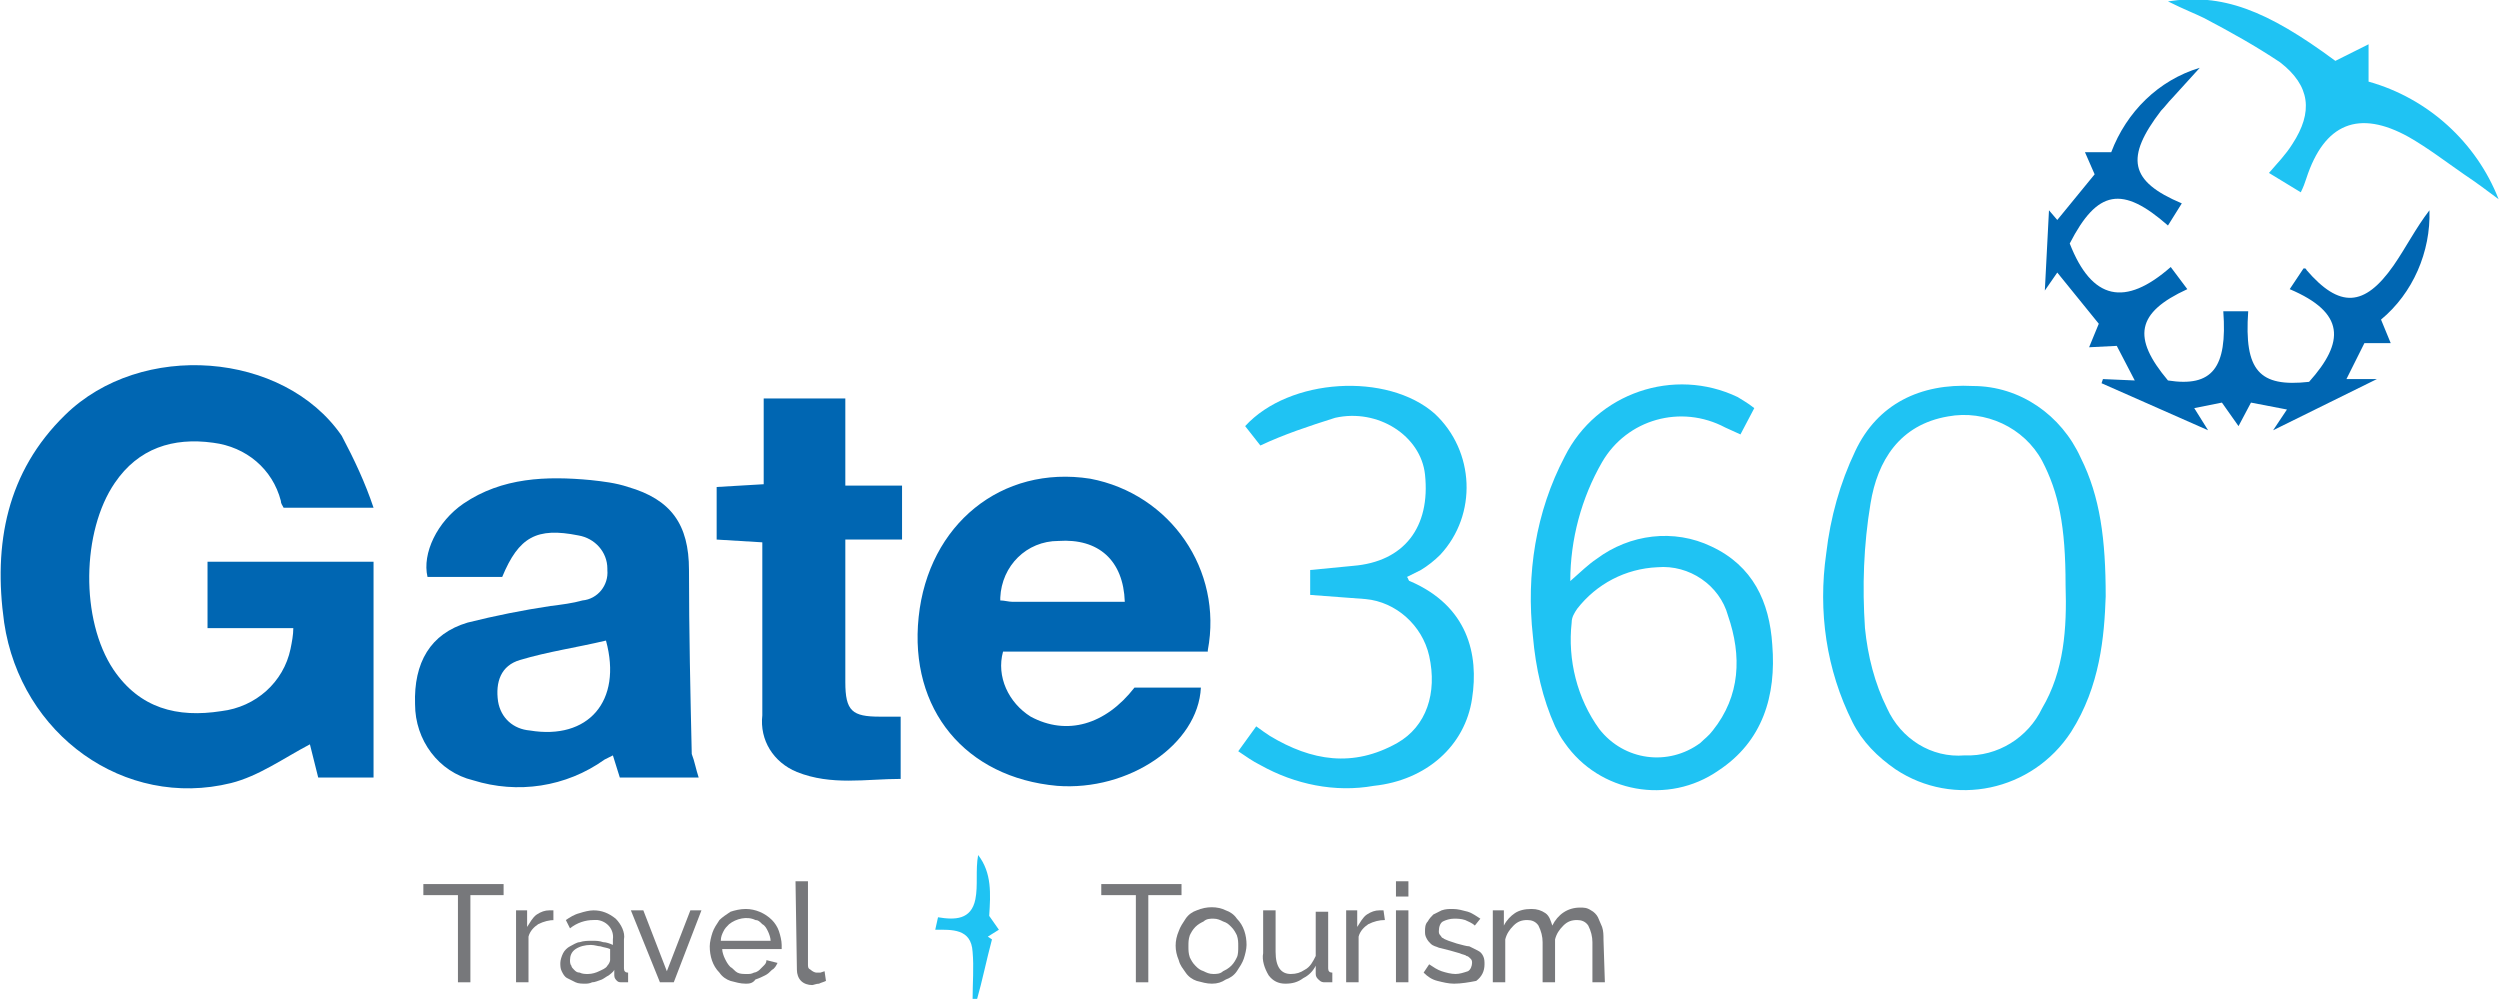
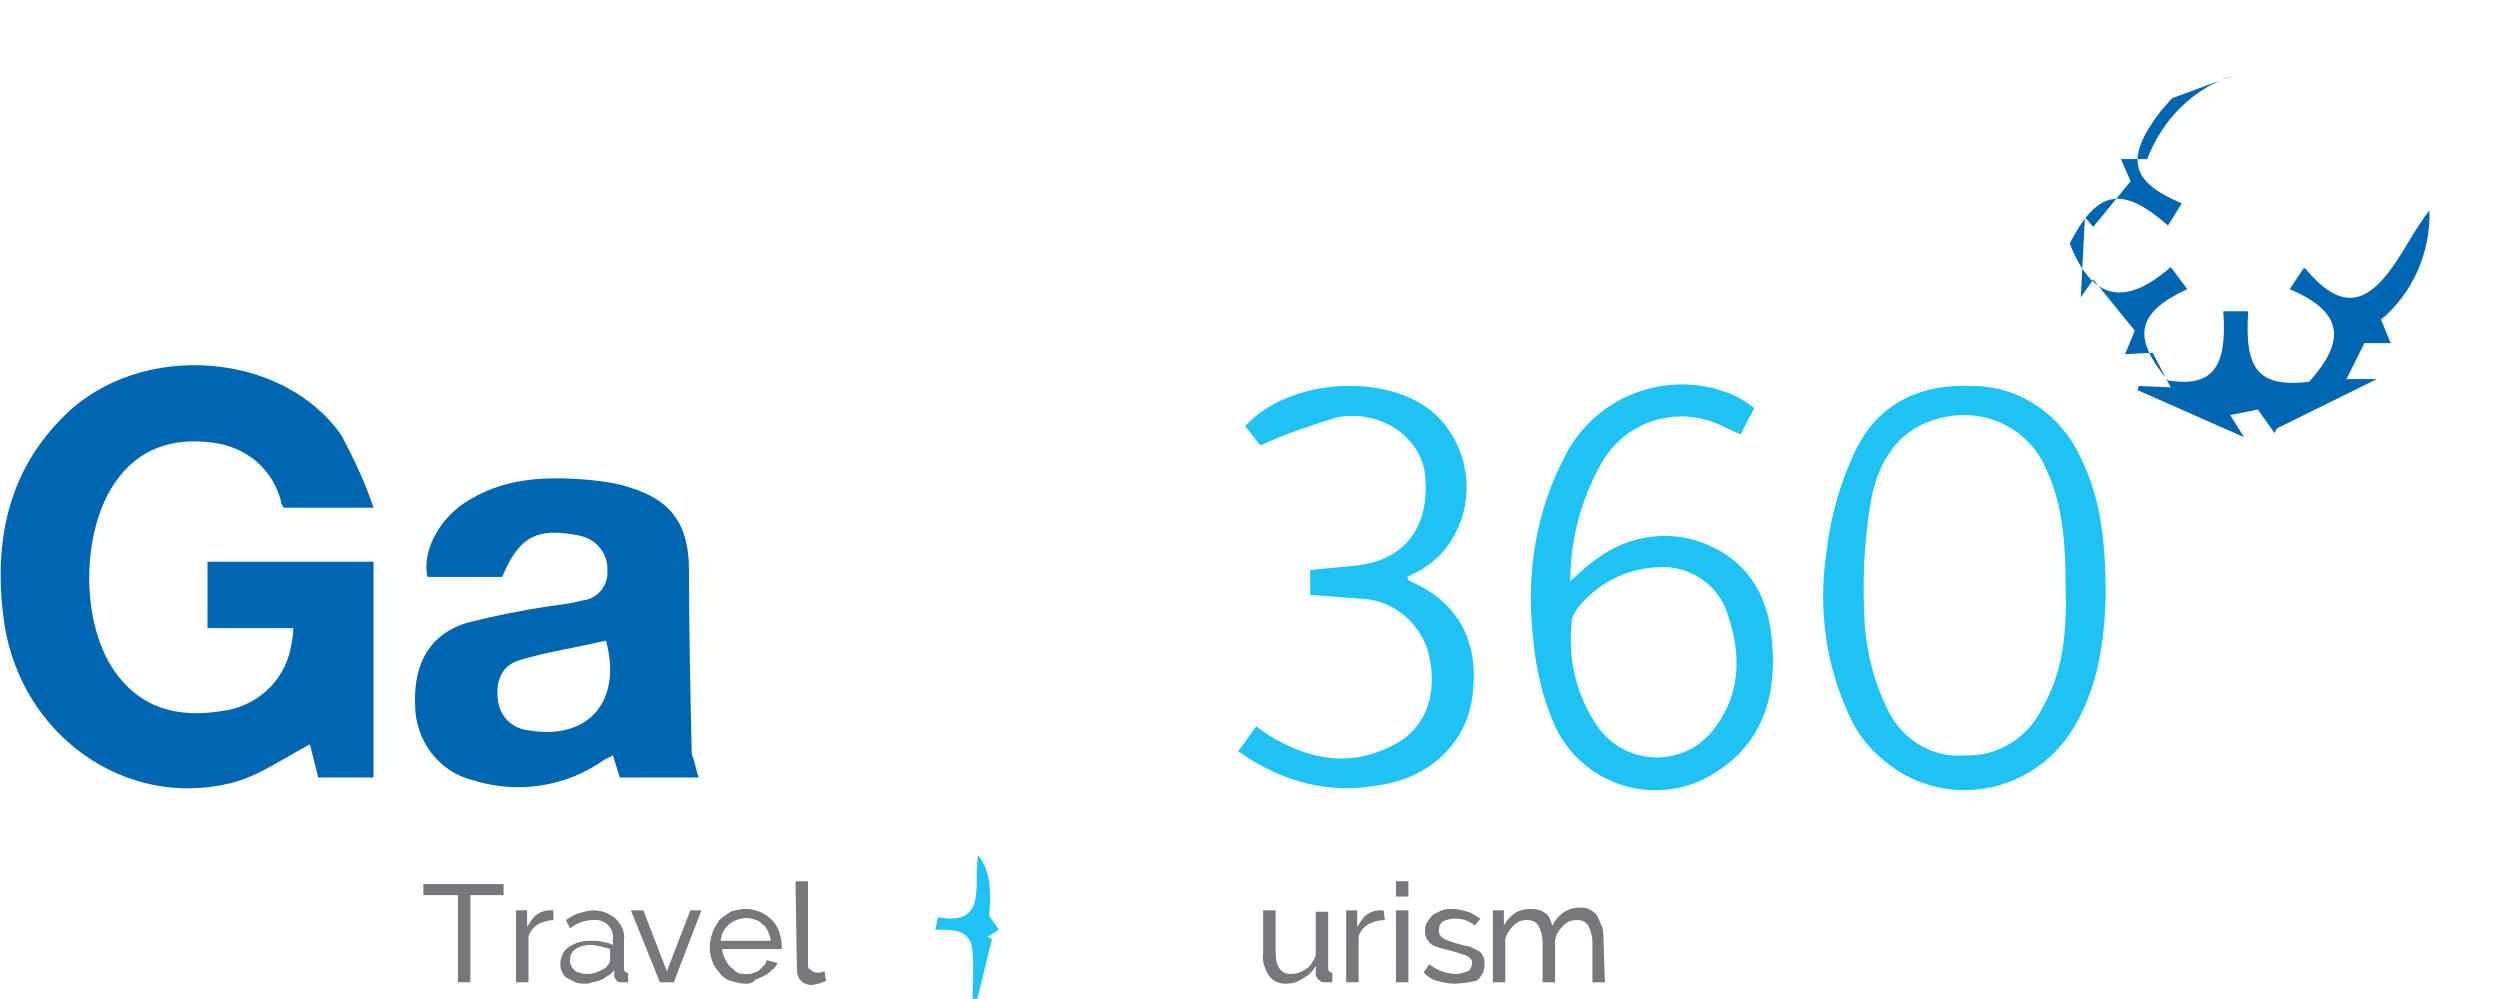
<svg xmlns="http://www.w3.org/2000/svg" version="1.1" id="Layer_1" x="0px" y="0px" viewBox="0 0 180.7 72.2" style="enable-background:new 0 0 180.7 72.2;" xml:space="preserve">
  <style type="text/css">
	.st0{fill:#0066B2;}
	.st1{fill:#1FC3F3;}
	.st2{fill:#77787B;}
</style>
  <title>Asset 1</title>
  <g id="Layer_2_1_">
    <g id="Layer_1-2">
      <path class="st0" d="M15,40.6h12v15.6h-4l-0.6-2.4c-1.9,1-3.7,2.3-5.7,2.8C9,58.5,1.5,53.1,0.3,45c-0.8-5.7,0.2-10.9,4.4-15    c5.5-5.4,15.8-4.6,20,1.5c0.9,1.7,1.7,3.4,2.3,5.2h-6.5c-0.1-0.2-0.2-0.3-0.2-0.5c-0.6-2.3-2.5-3.9-4.9-4.2    c-2.9-0.4-5.4,0.4-7.1,2.9c-2.4,3.5-2.5,9.9-0.1,13.5c1.9,2.8,4.6,3.5,7.8,3c2.5-0.3,4.5-2.1,5-4.5c0.1-0.5,0.2-1,0.2-1.5H15V40.6    z" />
      <path class="st0" d="M50.5,56.2h-5.7l-0.5-1.6c-0.2,0.1-0.4,0.2-0.6,0.3c-2.8,2-6.3,2.5-9.5,1.5c-2.5-0.6-4.2-2.9-4.2-5.5    c-0.1-3,1.1-5.1,3.8-5.9c2-0.5,4-0.9,6-1.2c0.8-0.1,1.6-0.2,2.3-0.4c1.1-0.1,1.9-1.1,1.8-2.2c0,0,0-0.1,0-0.1    c0-1.2-0.9-2.2-2.1-2.4c-3-0.6-4.3,0.1-5.5,3h-5.4c-0.4-1.7,0.7-4,2.6-5.3c2.8-1.9,6-2,9.2-1.7c0.9,0.1,1.8,0.2,2.7,0.5    c3.1,0.9,4.4,2.7,4.4,6c0,4.4,0.1,8.9,0.2,13.3C50.2,55,50.3,55.6,50.5,56.2z M43.8,46.3c-2.1,0.5-4.2,0.8-6.2,1.4    c-1.4,0.4-1.8,1.6-1.6,3c0.2,1.2,1.1,2,2.3,2.1C42.5,53.5,45,50.7,43.8,46.3z" />
-       <path class="st0" d="M82,49.7h4.8c-0.2,4.1-5.2,7.5-10.4,7.1c-6.6-0.6-10.7-5.5-10-12.2s6-11,12.4-10c5.8,1.1,9.6,6.6,8.5,12.4    c0,0,0,0.1,0,0.1H72.5c-0.5,1.8,0.4,3.7,2,4.7C77.1,53.2,79.9,52.4,82,49.7z M81.3,43.5c-0.1-3-1.9-4.6-4.8-4.4    c-2.3,0-4.1,1.8-4.2,4.1c0,0.1,0,0.1,0,0.2c0.3,0,0.6,0.1,0.9,0.1L81.3,43.5z" />
-       <path class="st0" d="M61.1,28.9v6.2h4.1V39h-4.1v2.4c0,2.6,0,5.3,0,7.9c0,2.1,0.5,2.5,2.5,2.5h1.5v4.5c-2.5,0-5,0.5-7.5-0.5    c-1.7-0.7-2.7-2.3-2.5-4.1c0-3.7,0-7.3,0-11v-1.5L51.8,39v-3.8l3.4-0.2v-6.2H61.1z" />
      <path class="st1" d="M152.2,43.1c-0.1,2.9-0.4,6.5-2.5,9.8c-2.8,4.3-8.5,5.5-12.7,2.7c-1.3-0.9-2.4-2-3.1-3.4    c-1.9-3.8-2.5-8-1.9-12.2c0.3-2.6,1-5.1,2.1-7.4c1.6-3.4,4.7-4.9,8.5-4.7c3.4,0,6.4,2.1,7.8,5.2C151.8,35.9,152.2,39,152.2,43.1z     M149.3,42.3c0-4.3-0.5-6.7-1.7-9c-1.3-2.4-4.1-3.7-6.8-3.2c-3.5,0.6-5.1,3.2-5.6,6.3c-0.5,3-0.6,6-0.4,9c0.2,2,0.7,4,1.6,5.8    c1,2.2,3.2,3.6,5.6,3.4c2.4,0.1,4.6-1.3,5.6-3.4C149.2,48.5,149.4,45.4,149.3,42.3z" />
      <path class="st1" d="M126.8,29.5l-1,1.9l-1.1-0.5c-3.2-1.7-7.1-0.6-8.9,2.5c-1.5,2.6-2.3,5.6-2.3,8.6c0.8-0.7,1.3-1.2,1.9-1.6    c2.4-1.8,5.6-2.2,8.3-0.9c3,1.4,4.2,4,4.4,7.1c0.3,3.7-0.7,7-3.9,9.1c-3.6,2.5-8.6,1.6-11.1-2c-0.3-0.4-0.5-0.8-0.7-1.2    c-0.9-2-1.4-4.2-1.6-6.5c-0.5-4.5,0.2-9,2.3-13c2.3-4.6,7.9-6.5,12.5-4.3c0,0,0,0,0,0C125.9,28.9,126.3,29.1,126.8,29.5z     M119.8,41c-2.3,0.1-4.4,1.2-5.8,3c-0.2,0.3-0.4,0.6-0.4,1c-0.3,2.7,0.4,5.5,2,7.7c1.8,2.3,5,2.7,7.3,1c0.3-0.3,0.6-0.5,0.9-0.9    c2-2.5,2.1-5.4,1.1-8.3C124.3,42.3,122.1,40.8,119.8,41L119.8,41z" />
-       <path class="st0" d="M158.1,20.9c-3.7,1.7-4,3.5-1.4,6.6c3.2,0.5,4.3-0.9,4-5h1.8c-0.3,4.3,0.8,5.5,4.4,5.1c2.6-2.9,2.6-5-1.4-6.7    l1-1.5c0.1,0,0.2,0,0.2,0.1c2.4,2.8,4.2,2.7,6.3-0.3c0.9-1.3,1.6-2.7,2.6-4c0.1,3-1.2,6-3.5,7.9l0.7,1.7h-1.9l-1.3,2.6h2.2    l-7.5,3.7l1-1.5l-2.6-0.5l-0.9,1.7l-1.2-1.7l-2,0.4l1,1.6l-7.7-3.4l0.1-0.3l2.3,0.1l-1.3-2.5l-2,0.1l0.7-1.7l-3-3.7l-0.9,1.3    c0.1-2,0.2-3.9,0.3-5.8l0.6,0.7l2.7-3.3l-0.7-1.6h1.9c1.1-2.9,3.4-5.2,6.4-6.1L157,7.1c-0.3,0.3-0.5,0.6-0.8,0.9    c-2.6,3.4-2.3,5.1,1.5,6.7l-1,1.6c-3.3-2.9-5.1-2.6-7.1,1.3c1.6,4.1,4,4.6,7.3,1.7L158.1,20.9z" />
+       <path class="st0" d="M158.1,20.9c-3.7,1.7-4,3.5-1.4,6.6c3.2,0.5,4.3-0.9,4-5h1.8c-0.3,4.3,0.8,5.5,4.4,5.1c2.6-2.9,2.6-5-1.4-6.7    l1-1.5c0.1,0,0.2,0,0.2,0.1c2.4,2.8,4.2,2.7,6.3-0.3c0.9-1.3,1.6-2.7,2.6-4c0.1,3-1.2,6-3.5,7.9l0.7,1.7h-1.9l-1.3,2.6h2.2    l-7.5,3.7l1-1.5l-0.9,1.7l-1.2-1.7l-2,0.4l1,1.6l-7.7-3.4l0.1-0.3l2.3,0.1l-1.3-2.5l-2,0.1l0.7-1.7l-3-3.7l-0.9,1.3    c0.1-2,0.2-3.9,0.3-5.8l0.6,0.7l2.7-3.3l-0.7-1.6h1.9c1.1-2.9,3.4-5.2,6.4-6.1L157,7.1c-0.3,0.3-0.5,0.6-0.8,0.9    c-2.6,3.4-2.3,5.1,1.5,6.7l-1,1.6c-3.3-2.9-5.1-2.6-7.1,1.3c1.6,4.1,4,4.6,7.3,1.7L158.1,20.9z" />
      <path class="st1" d="M89.5,54.3l1.3-1.8c0.4,0.3,0.7,0.5,1,0.7c3,1.8,6,2.3,9.2,0.5c2.1-1.2,2.9-3.6,2.3-6.3    c-0.5-2.2-2.4-3.9-4.6-4.1c-1.3-0.1-2.6-0.2-4-0.3v-1.8c1.1-0.1,2.1-0.2,3.1-0.3c3.7-0.3,5.6-2.8,5.2-6.6    c-0.3-2.8-3.4-4.8-6.5-4.1c-1.9,0.6-3.7,1.2-5.4,2l-1.1-1.4c3.2-3.5,10.3-3.9,13.7-0.9c2.9,2.7,3.1,7.3,0.4,10.2    c-0.4,0.4-0.9,0.8-1.4,1.1l-1,0.5c0.1,0.1,0.1,0.3,0.2,0.3c4.2,1.8,5,5.3,4.5,8.5c-0.5,3.4-3.3,5.9-7.1,6.3    c-2.8,0.5-5.7-0.1-8.2-1.5C90.5,55,90.1,54.7,89.5,54.3z" />
-       <path class="st1" d="M156.7,0.1c3.9-0.6,7.1,0.6,12.1,4.3l2.4-1.2v2.7c4.3,1.2,7.8,4.4,9.4,8.5c-0.8-0.6-1.6-1.2-2.5-1.8    c-1.3-0.9-2.6-1.9-4-2.7c-3.6-2-6.1-1-7.4,3c-0.1,0.3-0.2,0.6-0.4,1l-2.3-1.4c0.6-0.7,1.2-1.3,1.7-2.1c1.5-2.3,1.3-4.2-0.9-5.9    c-1.8-1.2-3.6-2.2-5.5-3.2C158.7,1,157.9,0.7,156.7,0.1z" />
      <path class="st1" d="M67.6,67.2l0.2-0.9c1.2,0.2,2.4,0.2,2.7-1.3c0.2-1,0-2.1,0.2-3.2c1,1.3,0.9,2.8,0.8,4.4l0.7,1l-0.8,0.5    l0.3,0.2c-0.4,1.5-0.7,3-1.1,4.4l-0.3-0.1c0-1.1,0.1-2.3,0-3.4C70.2,67.1,68.8,67.2,67.6,67.2z" />
      <path class="st2" d="M36.4,64.7H34V71h-0.9v-6.3h-2.5v-0.8h5.8V64.7z" />
      <path class="st2" d="M40.1,66.5c-0.4,0-0.8,0.1-1.2,0.3c-0.3,0.2-0.6,0.5-0.7,0.9V71h-0.9v-5.2h0.8V67c0.2-0.3,0.4-0.7,0.7-0.9    c0.3-0.2,0.6-0.3,0.9-0.3h0.3V66.5z" />
      <path class="st2" d="M42.3,71.1c-0.2,0-0.5,0-0.7-0.1c-0.2-0.1-0.4-0.2-0.6-0.3c-0.2-0.1-0.3-0.3-0.4-0.5    c-0.1-0.2-0.1-0.4-0.1-0.6c0-0.2,0.1-0.5,0.2-0.7c0.1-0.2,0.3-0.4,0.5-0.5c0.2-0.1,0.5-0.3,0.7-0.3c0.3-0.1,0.6-0.1,0.9-0.1    c0.3,0,0.5,0,0.8,0.1c0.2,0,0.5,0.1,0.7,0.2v-0.4c0.1-0.7-0.4-1.3-1.1-1.4c-0.1,0-0.2,0-0.3,0c-0.6,0-1.2,0.2-1.7,0.6l-0.3-0.6    c0.3-0.2,0.6-0.4,1-0.5c0.3-0.1,0.7-0.2,1-0.2c0.6,0,1.1,0.2,1.6,0.6c0.4,0.4,0.7,1,0.6,1.5v2.1c0,0.2,0.1,0.3,0.3,0.3V71h-0.2    h-0.2c-0.2,0-0.3,0-0.4-0.1c-0.1-0.1-0.2-0.2-0.2-0.4v-0.4c-0.1,0.2-0.3,0.3-0.4,0.4c-0.2,0.1-0.3,0.2-0.5,0.3    C43.2,70.9,43,71,42.8,71C42.6,71.1,42.4,71.1,42.3,71.1z M42.5,70.4c0.3,0,0.6-0.1,0.8-0.2c0.2-0.1,0.5-0.2,0.6-0.4    c0.1-0.1,0.2-0.3,0.2-0.4v-0.8c-0.2-0.1-0.4-0.1-0.7-0.2c-0.2,0-0.4-0.1-0.7-0.1c-0.4,0-0.8,0.1-1.1,0.3c-0.3,0.2-0.4,0.5-0.4,0.8    c0,0.1,0,0.3,0.1,0.4c0,0.1,0.1,0.2,0.2,0.3c0.1,0.1,0.2,0.2,0.4,0.2C42.1,70.4,42.3,70.4,42.5,70.4z" />
      <path class="st2" d="M47.7,71l-2.1-5.2h0.9l1.7,4.4l1.7-4.4h0.8L48.7,71H47.7z" />
      <path class="st2" d="M53.9,71.1c-0.4,0-0.7-0.1-1.1-0.2c-0.3-0.1-0.6-0.3-0.8-0.6c-0.5-0.5-0.7-1.2-0.7-1.9c0-0.3,0.1-0.7,0.2-1    c0.1-0.3,0.3-0.6,0.5-0.9c0.2-0.2,0.5-0.4,0.8-0.6c0.3-0.1,0.7-0.2,1.1-0.2c0.7,0,1.4,0.3,1.9,0.8c0.2,0.2,0.4,0.5,0.5,0.8    c0.1,0.3,0.2,0.7,0.2,1c0,0.1,0,0.1,0,0.2c0,0,0,0.1,0,0.1h-4.3c0,0.2,0.1,0.5,0.2,0.7c0.1,0.2,0.2,0.4,0.4,0.6    c0.2,0.1,0.3,0.3,0.5,0.4c0.2,0.1,0.4,0.1,0.7,0.1c0.2,0,0.3,0,0.5-0.1c0.1,0,0.3-0.1,0.4-0.2c0.1-0.1,0.2-0.2,0.3-0.3    c0.1-0.1,0.2-0.2,0.2-0.4l0.8,0.2c-0.1,0.2-0.2,0.4-0.4,0.5c-0.2,0.2-0.3,0.3-0.5,0.4c-0.2,0.1-0.4,0.2-0.7,0.3    C54.4,71.1,54.1,71.1,53.9,71.1z M55.7,68c0-0.2-0.1-0.5-0.2-0.7c-0.1-0.2-0.2-0.4-0.4-0.5c-0.2-0.2-0.3-0.3-0.5-0.3    c-0.6-0.3-1.4-0.1-1.9,0.3c-0.2,0.2-0.3,0.3-0.4,0.5c-0.1,0.2-0.2,0.4-0.2,0.7H55.7z" />
      <path class="st2" d="M57.5,63.7h0.9v6c0,0.2,0,0.3,0.2,0.4c0.1,0.1,0.3,0.2,0.4,0.2c0.1,0,0.2,0,0.3,0l0.3-0.1l0.1,0.7    c-0.2,0.1-0.3,0.1-0.5,0.2c-0.2,0-0.4,0.1-0.5,0.1c-0.3,0-0.6-0.1-0.8-0.3c-0.2-0.2-0.3-0.5-0.3-0.8L57.5,63.7z" />
-       <path class="st2" d="M85.4,64.7H83V71h-0.9v-6.3h-2.5v-0.8h5.8V64.7z" />
-       <path class="st2" d="M87.6,71.1c-0.4,0-0.7-0.1-1.1-0.2c-0.3-0.1-0.6-0.3-0.8-0.6c-0.2-0.3-0.4-0.5-0.5-0.9    c-0.3-0.7-0.3-1.4,0-2.1c0.1-0.3,0.3-0.6,0.5-0.9c0.2-0.3,0.5-0.5,0.8-0.6c0.7-0.3,1.5-0.3,2.1,0c0.3,0.1,0.6,0.3,0.8,0.6    c0.5,0.5,0.7,1.2,0.7,1.9c0,0.3-0.1,0.7-0.2,1c-0.1,0.3-0.3,0.6-0.5,0.9c-0.2,0.3-0.5,0.5-0.8,0.6C88.3,71,88,71.1,87.6,71.1z     M85.9,68.4c0,0.3,0,0.5,0.1,0.8c0.1,0.2,0.2,0.4,0.4,0.6c0.2,0.2,0.3,0.3,0.6,0.4c0.2,0.1,0.4,0.2,0.7,0.2c0.2,0,0.5,0,0.7-0.2    c0.2-0.1,0.4-0.2,0.6-0.4c0.2-0.2,0.3-0.4,0.4-0.6c0.1-0.2,0.1-0.5,0.1-0.8c0-0.3,0-0.5-0.1-0.8c-0.1-0.2-0.2-0.4-0.4-0.6    c-0.2-0.2-0.3-0.3-0.6-0.4c-0.2-0.1-0.4-0.2-0.7-0.2c-0.2,0-0.5,0-0.7,0.2c-0.2,0.1-0.4,0.2-0.6,0.4c-0.2,0.2-0.3,0.4-0.4,0.6    C85.9,67.9,85.9,68.1,85.9,68.4z" />
      <path class="st2" d="M92.9,71.1c-0.5,0-0.9-0.2-1.2-0.6c-0.3-0.5-0.5-1.1-0.4-1.6v-3.1h0.9v3c0,1.1,0.4,1.6,1.1,1.6    c0.4,0,0.7-0.1,1-0.3c0.4-0.2,0.6-0.6,0.8-1v-3.2h0.9v4.1c0,0.2,0.1,0.3,0.3,0.3V71H96h-0.2c-0.2,0-0.3,0-0.5-0.2    c-0.1-0.1-0.2-0.2-0.2-0.4v-0.6c-0.2,0.4-0.5,0.7-0.9,0.9C93.8,71,93.4,71.1,92.9,71.1z" />
      <path class="st2" d="M100.1,66.5c-0.4,0-0.8,0.1-1.2,0.3c-0.3,0.2-0.6,0.5-0.7,0.9V71h-0.9v-5.2h0.8V67c0.2-0.3,0.4-0.7,0.7-0.9    c0.3-0.2,0.6-0.3,0.9-0.3h0.3L100.1,66.5z" />
      <path class="st2" d="M100.9,64.8v-1.1h0.9v1.1H100.9z M100.9,71v-5.2h0.9V71L100.9,71z" />
      <path class="st2" d="M105.1,71.1c-0.4,0-0.8-0.1-1.2-0.2c-0.4-0.1-0.7-0.3-1-0.6l0.4-0.6c0.3,0.2,0.6,0.4,0.9,0.5    c0.3,0.1,0.7,0.2,1,0.2c0.3,0,0.6-0.1,0.9-0.2c0.2-0.1,0.3-0.4,0.3-0.6c0-0.1,0-0.2-0.1-0.3c-0.1-0.1-0.2-0.2-0.3-0.2    c-0.1-0.1-0.3-0.1-0.5-0.2l-0.7-0.2l-0.8-0.2c-0.2-0.1-0.4-0.1-0.6-0.3c-0.1-0.1-0.2-0.2-0.3-0.4c-0.1-0.2-0.1-0.3-0.1-0.5    c0-0.2,0-0.5,0.2-0.7c0.1-0.2,0.3-0.4,0.4-0.5c0.2-0.1,0.4-0.2,0.6-0.3c0.3-0.1,0.5-0.1,0.8-0.1c0.4,0,0.7,0.1,1.1,0.2    c0.3,0.1,0.6,0.3,0.9,0.5l-0.4,0.5c-0.2-0.2-0.5-0.3-0.7-0.4c-0.3-0.1-0.6-0.1-0.8-0.1c-0.3,0-0.6,0.1-0.8,0.2    c-0.2,0.1-0.3,0.4-0.3,0.7c0,0.1,0,0.2,0.1,0.3c0.1,0.1,0.1,0.2,0.2,0.2c0.1,0.1,0.2,0.1,0.4,0.2l0.6,0.2c0.4,0.1,0.7,0.2,0.9,0.2    c0.2,0.1,0.4,0.2,0.6,0.3c0.2,0.1,0.3,0.2,0.4,0.4c0.1,0.2,0.1,0.4,0.1,0.6c0,0.5-0.2,0.9-0.6,1.2C106.2,71,105.6,71.1,105.1,71.1    z" />
      <path class="st2" d="M116,71h-0.9v-2.9c0-0.4-0.1-0.8-0.3-1.2c-0.2-0.3-0.5-0.4-0.8-0.4c-0.4,0-0.7,0.1-1,0.4    c-0.3,0.3-0.5,0.6-0.6,1V71h-0.9v-2.9c0-0.4-0.1-0.8-0.3-1.2c-0.2-0.3-0.5-0.4-0.8-0.4c-0.4,0-0.7,0.1-1,0.4    c-0.3,0.3-0.5,0.6-0.6,1V71h-0.9v-5.2h0.8v1.1c0.2-0.4,0.5-0.7,0.8-0.9c0.3-0.2,0.7-0.3,1.2-0.3c0.4,0,0.7,0.1,1,0.3    c0.3,0.2,0.4,0.6,0.5,0.9c0.4-0.8,1.1-1.3,2-1.3c0.3,0,0.5,0,0.8,0.2c0.2,0.1,0.4,0.3,0.5,0.5c0.1,0.2,0.2,0.5,0.3,0.7    c0.1,0.3,0.1,0.6,0.1,0.9L116,71z" />
    </g>
  </g>
</svg>